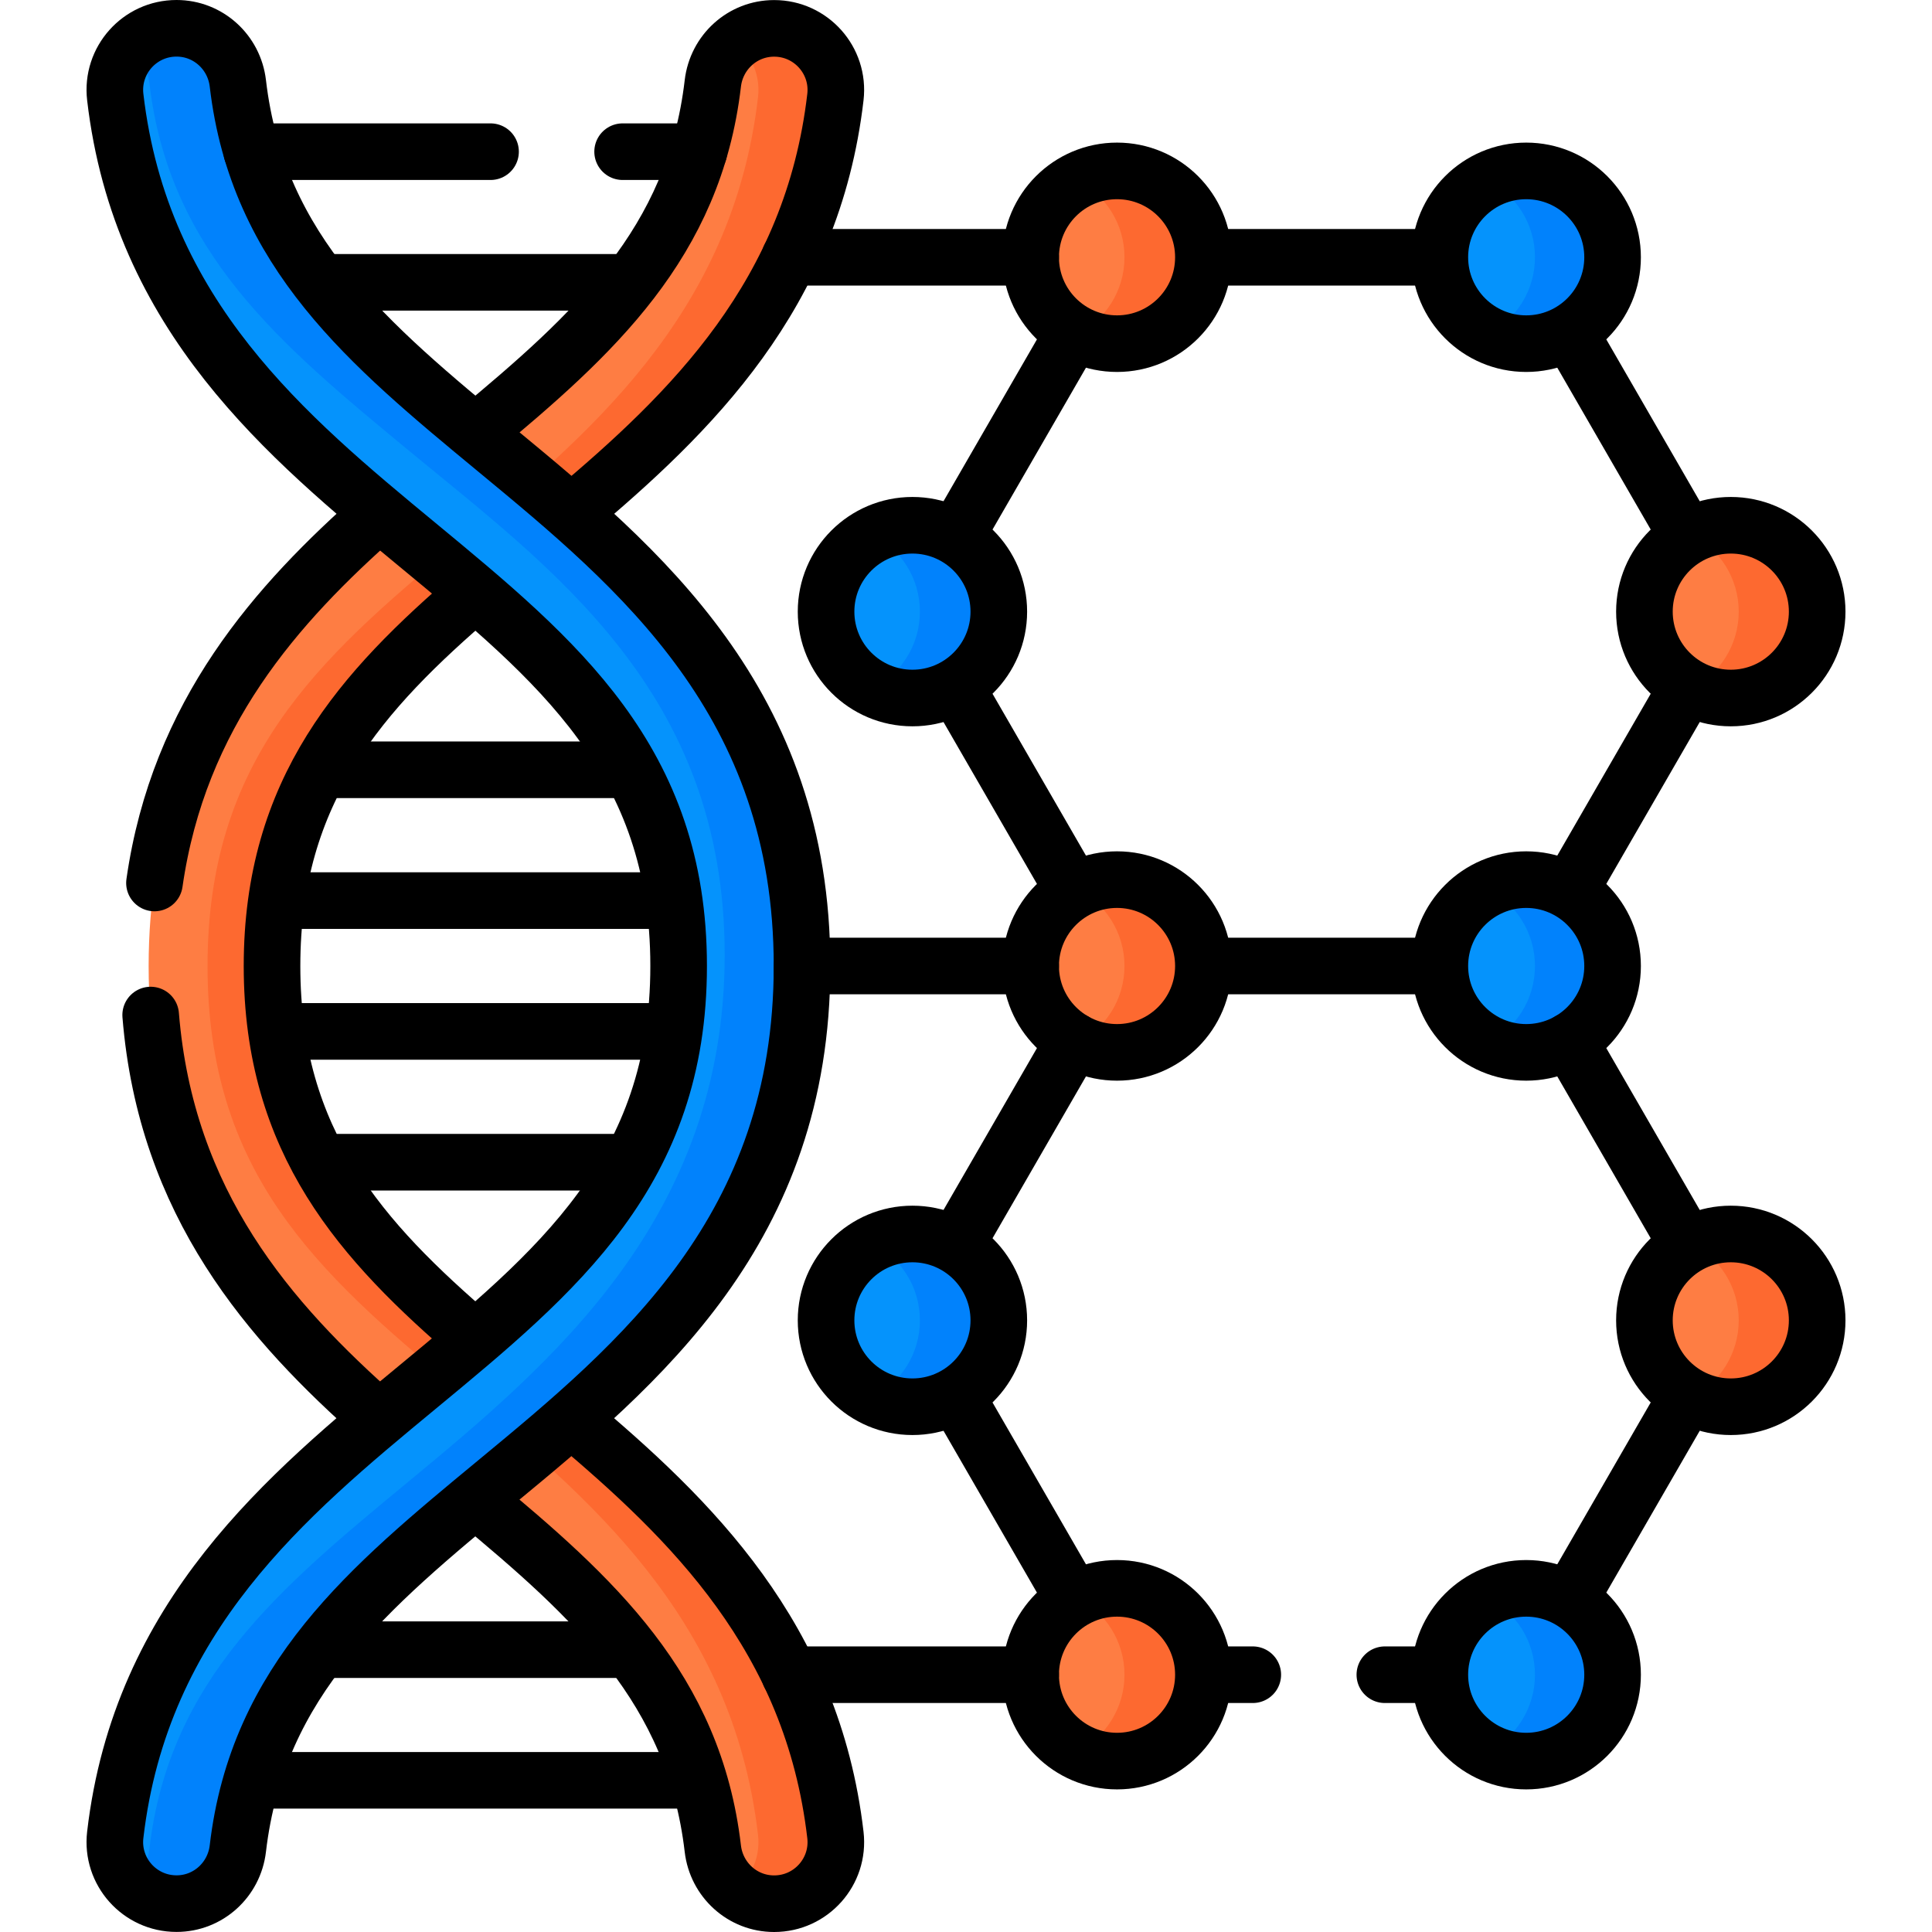
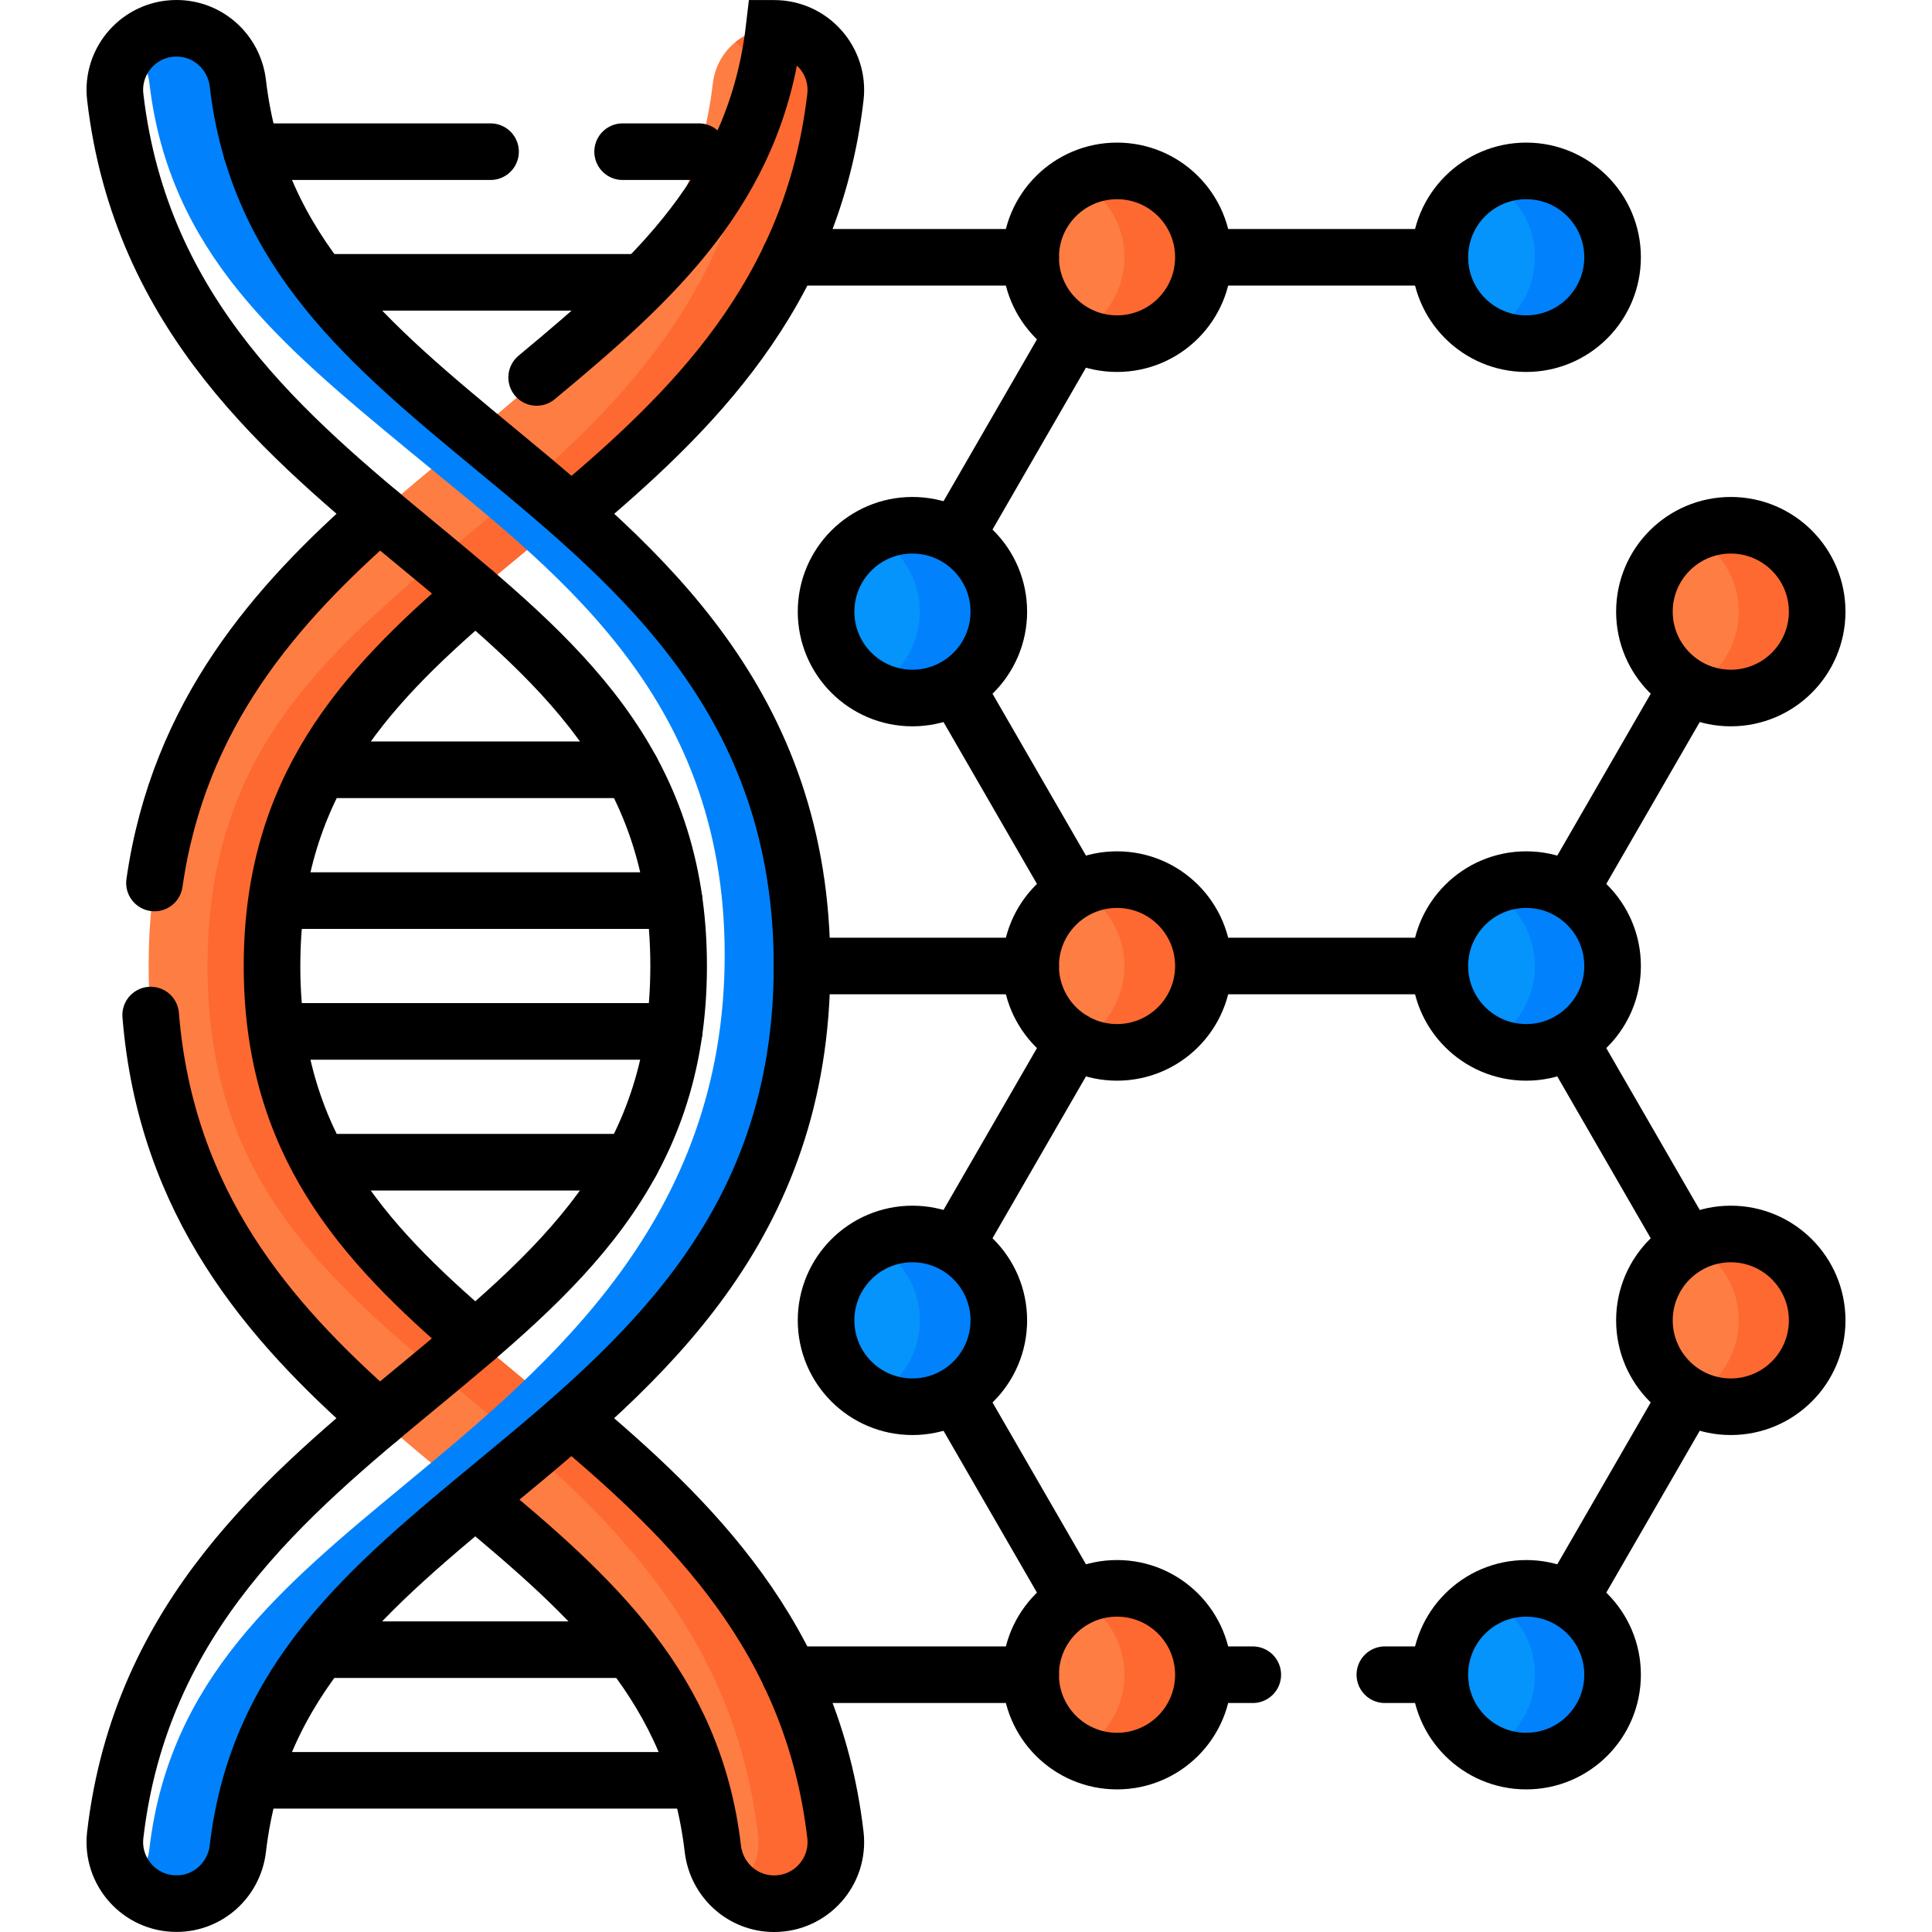
<svg xmlns="http://www.w3.org/2000/svg" version="1.1" id="Capa_1" x="0px" y="0px" viewBox="0 0 512 512" style="enable-background:new 0 0 512 512;" xml:space="preserve" width="512" height="512">
  <g>
    <g>
      <g>
        <g>
          <g>
            <line style="fill:none;stroke:#000000;stroke-width:15;stroke-linecap:round;stroke-miterlimit:10;" x1="178.664" y1="273.333" x2="73.268" y2="273.333" />
            <line style="fill:none;stroke:#000000;stroke-width:15;stroke-linecap:round;stroke-miterlimit:10;" x1="84.659" y1="308" x2="167.262" y2="308" />
            <line style="fill:none;stroke:#000000;stroke-width:15;stroke-linecap:round;stroke-miterlimit:10;" x1="167.278" y1="204" x2="84.674" y2="204" />
            <line style="fill:none;stroke:#000000;stroke-width:15;stroke-linecap:round;stroke-miterlimit:10;" x1="73.272" y1="238.667" x2="178.668" y2="238.667" />
          </g>
          <g>
            <line style="fill:none;stroke:#000000;stroke-width:15;stroke-linecap:round;stroke-miterlimit:10;" x1="66.721" y1="471.803" x2="185.209" y2="471.803" />
            <line style="fill:none;stroke:#000000;stroke-width:15;stroke-linecap:round;stroke-miterlimit:10;" x1="167.076" y1="437.179" x2="84.843" y2="437.179" />
            <line style="fill:none;stroke:#000000;stroke-width:15;stroke-linecap:round;stroke-miterlimit:10;" x1="84.86" y1="74.821" x2="167.093" y2="74.821" />
          </g>
        </g>
        <g>
          <path style="fill:#FE7D43;" d="M205.17,504.5h-0.03c-8.348,0-15.267-6.306-16.236-14.597&#10;&#09;&#09;&#09;&#09;&#09;c-5.237-44.835-34.743-69.219-68.41-97.043c-38.015-31.416-81.102-67.025-81.102-136.844c0-69.822,43.087-105.432,81.102-136.85&#10;&#09;&#09;&#09;&#09;&#09;c33.668-27.825,63.174-52.212,68.411-97.05c0.968-8.291,7.888-14.597,16.236-14.597h0.03c9.76,0,17.353,8.512,16.225,18.207&#10;&#09;&#09;&#09;&#09;&#09;c-6.757,58.051-45.51,90.08-80.071,118.643c-37.15,30.703-69.234,57.22-69.234,111.646c0,54.423,32.084,80.938,69.234,111.64&#10;&#09;&#09;&#09;&#09;&#09;c34.561,28.562,73.314,60.589,80.071,118.637C222.523,495.988,214.93,504.5,205.17,504.5z" />
        </g>
        <path style="fill:#FD6930;" d="M141.324,367.655c-37.15-30.702-69.234-57.217-69.234-111.64&#10;&#09;&#09;&#09;&#09;c0-54.427,32.084-80.943,69.234-111.646c34.561-28.564,73.314-60.592,80.071-118.644c1.128-9.695-6.465-18.207-16.225-18.207&#10;&#09;&#09;&#09;&#09;h-0.029c-3.868,0-7.419,1.366-10.224,3.644c4.178,3.383,6.648,8.753,5.972,14.563c-6.757,58.051-45.51,90.08-80.071,118.644&#10;&#09;&#09;&#09;&#09;C83.668,175.072,55,201.589,55,256.015c0,54.423,28.667,80.938,65.818,111.64c34.561,28.562,73.314,60.589,80.071,118.637&#10;&#09;&#09;&#09;&#09;c0.676,5.811-1.794,11.181-5.972,14.563c2.805,2.278,6.356,3.644,10.224,3.644h0.03c9.76,0,17.354-8.512,16.225-18.207&#10;&#09;&#09;&#09;&#09;C214.637,428.244,175.884,396.218,141.324,367.655z" />
        <g>
-           <path style="fill:none;stroke:#000000;stroke-width:15;stroke-linecap:round;stroke-miterlimit:10;" d="M151.397,135.996&#10;&#09;&#09;&#09;&#09;&#09;c31.658-26.604,63.891-57.812,69.997-110.27c1.128-9.695-6.465-18.207-16.225-18.207h-0.029&#10;&#09;&#09;&#09;&#09;&#09;c-8.348,0-15.267,6.306-16.236,14.597c-4.95,42.382-31.586,66.492-62.922,92.505" />
+           <path style="fill:none;stroke:#000000;stroke-width:15;stroke-linecap:round;stroke-miterlimit:10;" d="M151.397,135.996&#10;&#09;&#09;&#09;&#09;&#09;c31.658-26.604,63.891-57.812,69.997-110.27c1.128-9.695-6.465-18.207-16.225-18.207h-0.029&#10;&#09;&#09;&#09;&#09;&#09;c-4.95,42.382-31.586,66.492-62.922,92.505" />
          <path style="fill:none;stroke:#000000;stroke-width:15;stroke-linecap:round;stroke-miterlimit:10;" d="M125.953,354.793&#10;&#09;&#09;&#09;&#09;&#09;c-30.204-25.896-53.864-52.05-53.864-98.778c0-46.747,23.675-72.904,53.893-98.809" />
          <path style="fill:none;stroke:#000000;stroke-width:15;stroke-linecap:round;stroke-miterlimit:10;" d="M39.93,269&#10;&#09;&#09;&#09;&#09;&#09;c4.059,50.009,31.373,81.246,60.609,107.004" />
          <path style="fill:none;stroke:#000000;stroke-width:15;stroke-linecap:round;stroke-miterlimit:10;" d="M100.568,135.995&#10;&#09;&#09;&#09;&#09;&#09;C73.121,160.174,47.36,189.176,40.935,234" />
          <path style="fill:none;stroke:#000000;stroke-width:15;stroke-linecap:round;stroke-miterlimit:10;" d="M125.953,397.379&#10;&#09;&#09;&#09;&#09;&#09;c31.348,26.021,58,50.132,62.951,92.524c0.968,8.291,7.888,14.597,16.235,14.597h0.03c9.76,0,17.354-8.512,16.225-18.207&#10;&#09;&#09;&#09;&#09;&#09;c-6.108-52.471-38.359-83.68-70.026-110.288" />
        </g>
        <g>
-           <path style="fill:#0593FC;" d="M46.796,504.481h-0.03c-9.76,0-17.353-8.512-16.225-18.207&#10;&#09;&#09;&#09;&#09;&#09;c6.757-58.051,45.51-90.08,80.071-118.643c37.15-30.703,69.234-57.22,69.234-111.646c0-54.423-32.084-80.938-69.234-111.64&#10;&#09;&#09;&#09;&#09;&#09;C76.052,115.782,37.299,83.756,30.542,25.707C29.413,16.012,37.006,7.5,46.767,7.5h0.03c8.348,0,15.267,6.306,16.236,14.597&#10;&#09;&#09;&#09;&#09;&#09;c5.237,44.834,34.743,69.219,68.41,97.043c38.015,31.416,81.102,67.025,81.102,136.844c0,69.822-43.087,105.432-81.102,136.85&#10;&#09;&#09;&#09;&#09;&#09;c-33.668,27.826-63.174,52.212-68.411,97.05C62.063,498.175,55.144,504.481,46.796,504.481z" />
-         </g>
+           </g>
        <path style="fill:#0182FC;" d="M131.442,119.14c-33.667-27.824-63.174-52.209-68.41-97.043C62.063,13.806,55.144,7.5,46.796,7.5&#10;&#09;&#09;&#09;&#09;h-0.029c-4.631,0-8.759,1.931-11.714,4.98c2.451,2.537,4.111,5.87,4.549,9.617c5.237,44.834,34.743,69.219,68.41,97.043&#10;&#09;&#09;&#09;&#09;c38.015,31.417,84.038,64.089,84.038,133.909c0,69.822-46.022,108.367-84.037,139.785c-33.668,27.826-63.174,52.212-68.411,97.05&#10;&#09;&#09;&#09;&#09;c-0.438,3.747-2.098,7.08-4.549,9.617c2.955,3.05,7.083,4.98,11.714,4.98h0.03c8.348,0,15.267-6.306,16.236-14.597&#10;&#09;&#09;&#09;&#09;c5.236-44.838,34.743-69.224,68.411-97.05c38.015-31.418,81.102-67.028,81.102-136.85&#10;&#09;&#09;&#09;&#09;C212.544,186.165,169.457,150.557,131.442,119.14z" />
        <g>
          <path style="fill:none;stroke:#000000;stroke-width:15;stroke-linecap:round;stroke-miterlimit:10;" d="M46.796,504.481h-0.03&#10;&#09;&#09;&#09;&#09;&#09;c-9.76,0-17.353-8.512-16.225-18.207c6.757-58.051,45.51-90.08,80.071-118.643c37.15-30.703,69.234-57.22,69.234-111.646&#10;&#09;&#09;&#09;&#09;&#09;c0-54.423-32.084-80.938-69.234-111.64C76.052,115.782,37.299,83.756,30.542,25.707C29.413,16.012,37.006,7.5,46.767,7.5h0.03&#10;&#09;&#09;&#09;&#09;&#09;c8.348,0,15.267,6.306,16.236,14.597c5.237,44.834,34.743,69.219,68.41,97.043c38.015,31.416,81.102,67.025,81.102,136.844&#10;&#09;&#09;&#09;&#09;&#09;c0,69.822-43.087,105.432-81.102,136.85c-33.668,27.826-63.174,52.212-68.411,97.05&#10;&#09;&#09;&#09;&#09;&#09;C62.063,498.175,55.144,504.481,46.796,504.481z" />
        </g>
      </g>
      <g>
        <g>
          <line style="fill:none;stroke:#000000;stroke-width:15;stroke-linecap:round;stroke-miterlimit:10;" x1="284.577" y1="88.008" x2="253.252" y2="142.265" />
          <line style="fill:none;stroke:#000000;stroke-width:15;stroke-linecap:round;stroke-miterlimit:10;" x1="381.571" y1="68.182" x2="318.914" y2="68.182" />
-           <line style="fill:none;stroke:#000000;stroke-width:15;stroke-linecap:round;stroke-miterlimit:10;" x1="447.233" y1="142.265" x2="415.908" y2="88.008" />
          <line style="fill:none;stroke:#000000;stroke-width:15;stroke-linecap:round;stroke-miterlimit:10;" x1="415.908" y1="236.174" x2="447.233" y2="181.917" />
          <line style="fill:none;stroke:#000000;stroke-width:15;stroke-linecap:round;stroke-miterlimit:10;" x1="318.914" y1="256" x2="381.571" y2="256" />
          <line style="fill:none;stroke:#000000;stroke-width:15;stroke-linecap:round;stroke-miterlimit:10;" x1="253.252" y1="181.917" x2="284.577" y2="236.174" />
          <circle style="fill:#FE7D43;" cx="296.024" cy="256" r="22.89" />
          <path style="fill:#FD6930;" d="M296.024,233.11c-3.769,0-7.322,0.917-10.457,2.531C292.948,239.439,298,247.127,298,256&#10;&#09;&#09;&#09;&#09;&#09;s-5.052,16.561-12.433,20.36c3.135,1.614,6.688,2.531,10.457,2.531c12.642,0,22.89-10.248,22.89-22.89&#10;&#09;&#09;&#09;&#09;&#09;S308.666,233.11,296.024,233.11z" />
          <circle style="fill:none;stroke:#000000;stroke-width:15;stroke-linecap:round;stroke-miterlimit:10;" cx="296.024" cy="256" r="22.89" />
          <circle style="fill:#0593FC;" cx="404.461" cy="256" r="22.89" />
          <path style="fill:#0182FC;" d="M404.461,233.11c-3.7,0-7.192,0.884-10.285,2.442c7.475,3.767,12.605,11.506,12.605,20.448&#10;&#09;&#09;&#09;&#09;&#09;s-5.13,16.681-12.605,20.448c3.093,1.559,6.585,2.442,10.285,2.442c12.642,0,22.89-10.248,22.89-22.89&#10;&#09;&#09;&#09;&#09;&#09;S417.103,233.11,404.461,233.11z" />
          <line style="fill:none;stroke:#000000;stroke-width:15;stroke-linecap:round;stroke-miterlimit:10;" x1="447.233" y1="330.083" x2="415.908" y2="275.826" />
          <circle style="fill:none;stroke:#000000;stroke-width:15;stroke-linecap:round;stroke-miterlimit:10;" cx="404.461" cy="256" r="22.89" />
          <circle style="fill:#FE7D43;" cx="296.024" cy="68.182" r="22.89" />
          <path style="fill:#FD6930;" d="M296.024,45.291c-3.769,0-7.322,0.917-10.457,2.531C292.948,51.621,298,59.309,298,68.182&#10;&#09;&#09;&#09;&#09;&#09;s-5.052,16.561-12.433,20.36c3.135,1.614,6.688,2.531,10.457,2.531c12.642,0,22.89-10.248,22.89-22.89&#10;&#09;&#09;&#09;&#09;&#09;S308.666,45.291,296.024,45.291z" />
          <circle style="fill:none;stroke:#000000;stroke-width:15;stroke-linecap:round;stroke-miterlimit:10;" cx="296.024" cy="68.182" r="22.89" />
          <circle style="fill:#0593FC;" cx="404.461" cy="68.182" r="22.89" />
          <path style="fill:#0182FC;" d="M404.461,45.291c-3.7,0-7.192,0.884-10.285,2.442c7.475,3.767,12.605,11.506,12.605,20.448&#10;&#09;&#09;&#09;&#09;&#09;s-5.13,16.681-12.605,20.448c3.093,1.559,6.585,2.442,10.285,2.442c12.642,0,22.89-10.248,22.89-22.89&#10;&#09;&#09;&#09;&#09;&#09;S417.103,45.291,404.461,45.291z" />
          <circle style="fill:#0593FC;" cx="241.806" cy="162.091" r="22.89" />
          <path style="fill:#0182FC;" d="M241.806,139.2c-3.769,0-7.322,0.917-10.458,2.531c7.381,3.799,12.433,11.487,12.433,20.36&#10;&#09;&#09;&#09;&#09;&#09;s-5.052,16.561-12.433,20.36c3.135,1.614,6.688,2.531,10.458,2.531c12.642,0,22.89-10.248,22.89-22.89&#10;&#09;&#09;&#09;&#09;&#09;S254.448,139.2,241.806,139.2z" />
          <circle style="fill:none;stroke:#000000;stroke-width:15;stroke-linecap:round;stroke-miterlimit:10;" cx="241.806" cy="162.091" r="22.89" />
          <circle style="fill:#FE7D43;" cx="458.679" cy="162.091" r="22.89" />
          <path style="fill:#FD6930;" d="M458.679,139.2c-3.744,0-7.274,0.905-10.395,2.498c7.415,3.788,12.496,11.494,12.496,20.392&#10;&#09;&#09;&#09;&#09;&#09;s-5.081,16.604-12.496,20.392c3.12,1.594,6.651,2.498,10.395,2.498c12.642,0,22.89-10.248,22.89-22.89&#10;&#09;&#09;&#09;&#09;&#09;S471.321,139.2,458.679,139.2z" />
          <circle style="fill:none;stroke:#000000;stroke-width:15;stroke-linecap:round;stroke-miterlimit:10;" cx="404.461" cy="68.182" r="22.89" />
          <circle style="fill:none;stroke:#000000;stroke-width:15;stroke-linecap:round;stroke-miterlimit:10;" cx="458.679" cy="162.091" r="22.89" />
        </g>
        <g>
          <line style="fill:none;stroke:#000000;stroke-width:15;stroke-linecap:round;stroke-miterlimit:10;" x1="318.914" y1="443.818" x2="332" y2="443.818" />
          <line style="fill:none;stroke:#000000;stroke-width:15;stroke-linecap:round;stroke-miterlimit:10;" x1="253.252" y1="369.736" x2="284.577" y2="423.992" />
          <line style="fill:none;stroke:#000000;stroke-width:15;stroke-linecap:round;stroke-miterlimit:10;" x1="284.577" y1="275.826" x2="253.252" y2="330.083" />
          <line style="fill:none;stroke:#000000;stroke-width:15;stroke-linecap:round;stroke-miterlimit:10;" x1="415.908" y1="423.992" x2="447.233" y2="369.736" />
          <line style="fill:none;stroke:#000000;stroke-width:15;stroke-linecap:round;stroke-miterlimit:10;" x1="367" y1="443.818" x2="381.571" y2="443.818" />
          <circle style="fill:#FE7D43;" cx="296.024" cy="443.818" r="22.89" />
          <path style="fill:#FD6930;" d="M296.024,420.928c-3.769,0-7.322,0.917-10.457,2.531c7.381,3.799,12.433,11.487,12.433,20.36&#10;&#09;&#09;&#09;&#09;&#09;s-5.052,16.561-12.433,20.36c3.135,1.614,6.688,2.531,10.457,2.531c12.642,0,22.89-10.248,22.89-22.89&#10;&#09;&#09;&#09;&#09;&#09;S308.666,420.928,296.024,420.928z" />
          <circle style="fill:#0593FC;" cx="404.461" cy="443.818" r="22.89" />
          <path style="fill:#0182FC;" d="M404.461,420.928c-3.7,0-7.192,0.884-10.285,2.442c7.475,3.767,12.605,11.506,12.605,20.448&#10;&#09;&#09;&#09;&#09;&#09;s-5.13,16.681-12.605,20.448c3.093,1.559,6.585,2.442,10.285,2.442c12.642,0,22.89-10.248,22.89-22.89&#10;&#09;&#09;&#09;&#09;&#09;S417.103,420.928,404.461,420.928z" />
          <circle style="fill:#0593FC;" cx="241.806" cy="349.909" r="22.89" />
          <path style="fill:#0182FC;" d="M241.806,327.019c-3.769,0-7.322,0.917-10.458,2.531c7.381,3.799,12.433,11.487,12.433,20.36&#10;&#09;&#09;&#09;&#09;&#09;s-5.052,16.561-12.433,20.36c3.135,1.614,6.688,2.531,10.458,2.531c12.642,0,22.89-10.248,22.89-22.89&#10;&#09;&#09;&#09;&#09;&#09;S254.448,327.019,241.806,327.019z" />
          <circle style="fill:none;stroke:#000000;stroke-width:15;stroke-linecap:round;stroke-miterlimit:10;" cx="404.461" cy="443.818" r="22.89" />
          <circle style="fill:none;stroke:#000000;stroke-width:15;stroke-linecap:round;stroke-miterlimit:10;" cx="241.806" cy="349.909" r="22.89" />
          <circle style="fill:#FE7D43;" cx="458.679" cy="349.909" r="22.89" />
          <path style="fill:#FD6930;" d="M458.679,327.019c-3.744,0-7.274,0.905-10.395,2.498c7.415,3.788,12.496,11.494,12.496,20.392&#10;&#09;&#09;&#09;&#09;&#09;s-5.081,16.604-12.496,20.392c3.12,1.594,6.651,2.498,10.395,2.498c12.642,0,22.89-10.248,22.89-22.89&#10;&#09;&#09;&#09;&#09;&#09;S471.321,327.019,458.679,327.019z" />
          <circle style="fill:none;stroke:#000000;stroke-width:15;stroke-linecap:round;stroke-miterlimit:10;" cx="296.024" cy="443.818" r="22.89" />
          <circle style="fill:none;stroke:#000000;stroke-width:15;stroke-linecap:round;stroke-miterlimit:10;" cx="458.679" cy="349.909" r="22.89" />
        </g>
      </g>
      <path style="fill:none;stroke:#000000;stroke-width:15;stroke-linecap:round;stroke-miterlimit:10;" d="M212.544,255.985&#10;&#09;&#09;&#09;c0,0.005,0,0.01,0,0.015h60.59" />
      <line style="fill:none;stroke:#000000;stroke-width:15;stroke-linecap:round;stroke-miterlimit:10;" x1="209.29" y1="443.818" x2="273.134" y2="443.818" />
      <line style="fill:none;stroke:#000000;stroke-width:15;stroke-linecap:round;stroke-miterlimit:10;" x1="209.3" y1="68.182" x2="273.134" y2="68.182" />
    </g>
    <g>
      <line style="fill:none;stroke:#000000;stroke-width:15;stroke-linecap:round;stroke-miterlimit:10;" x1="66.727" y1="40.197" x2="130" y2="40.197" />
      <line style="fill:none;stroke:#000000;stroke-width:15;stroke-linecap:round;stroke-miterlimit:10;" x1="165" y1="40.197" x2="185.215" y2="40.197" />
    </g>
  </g>
</svg>